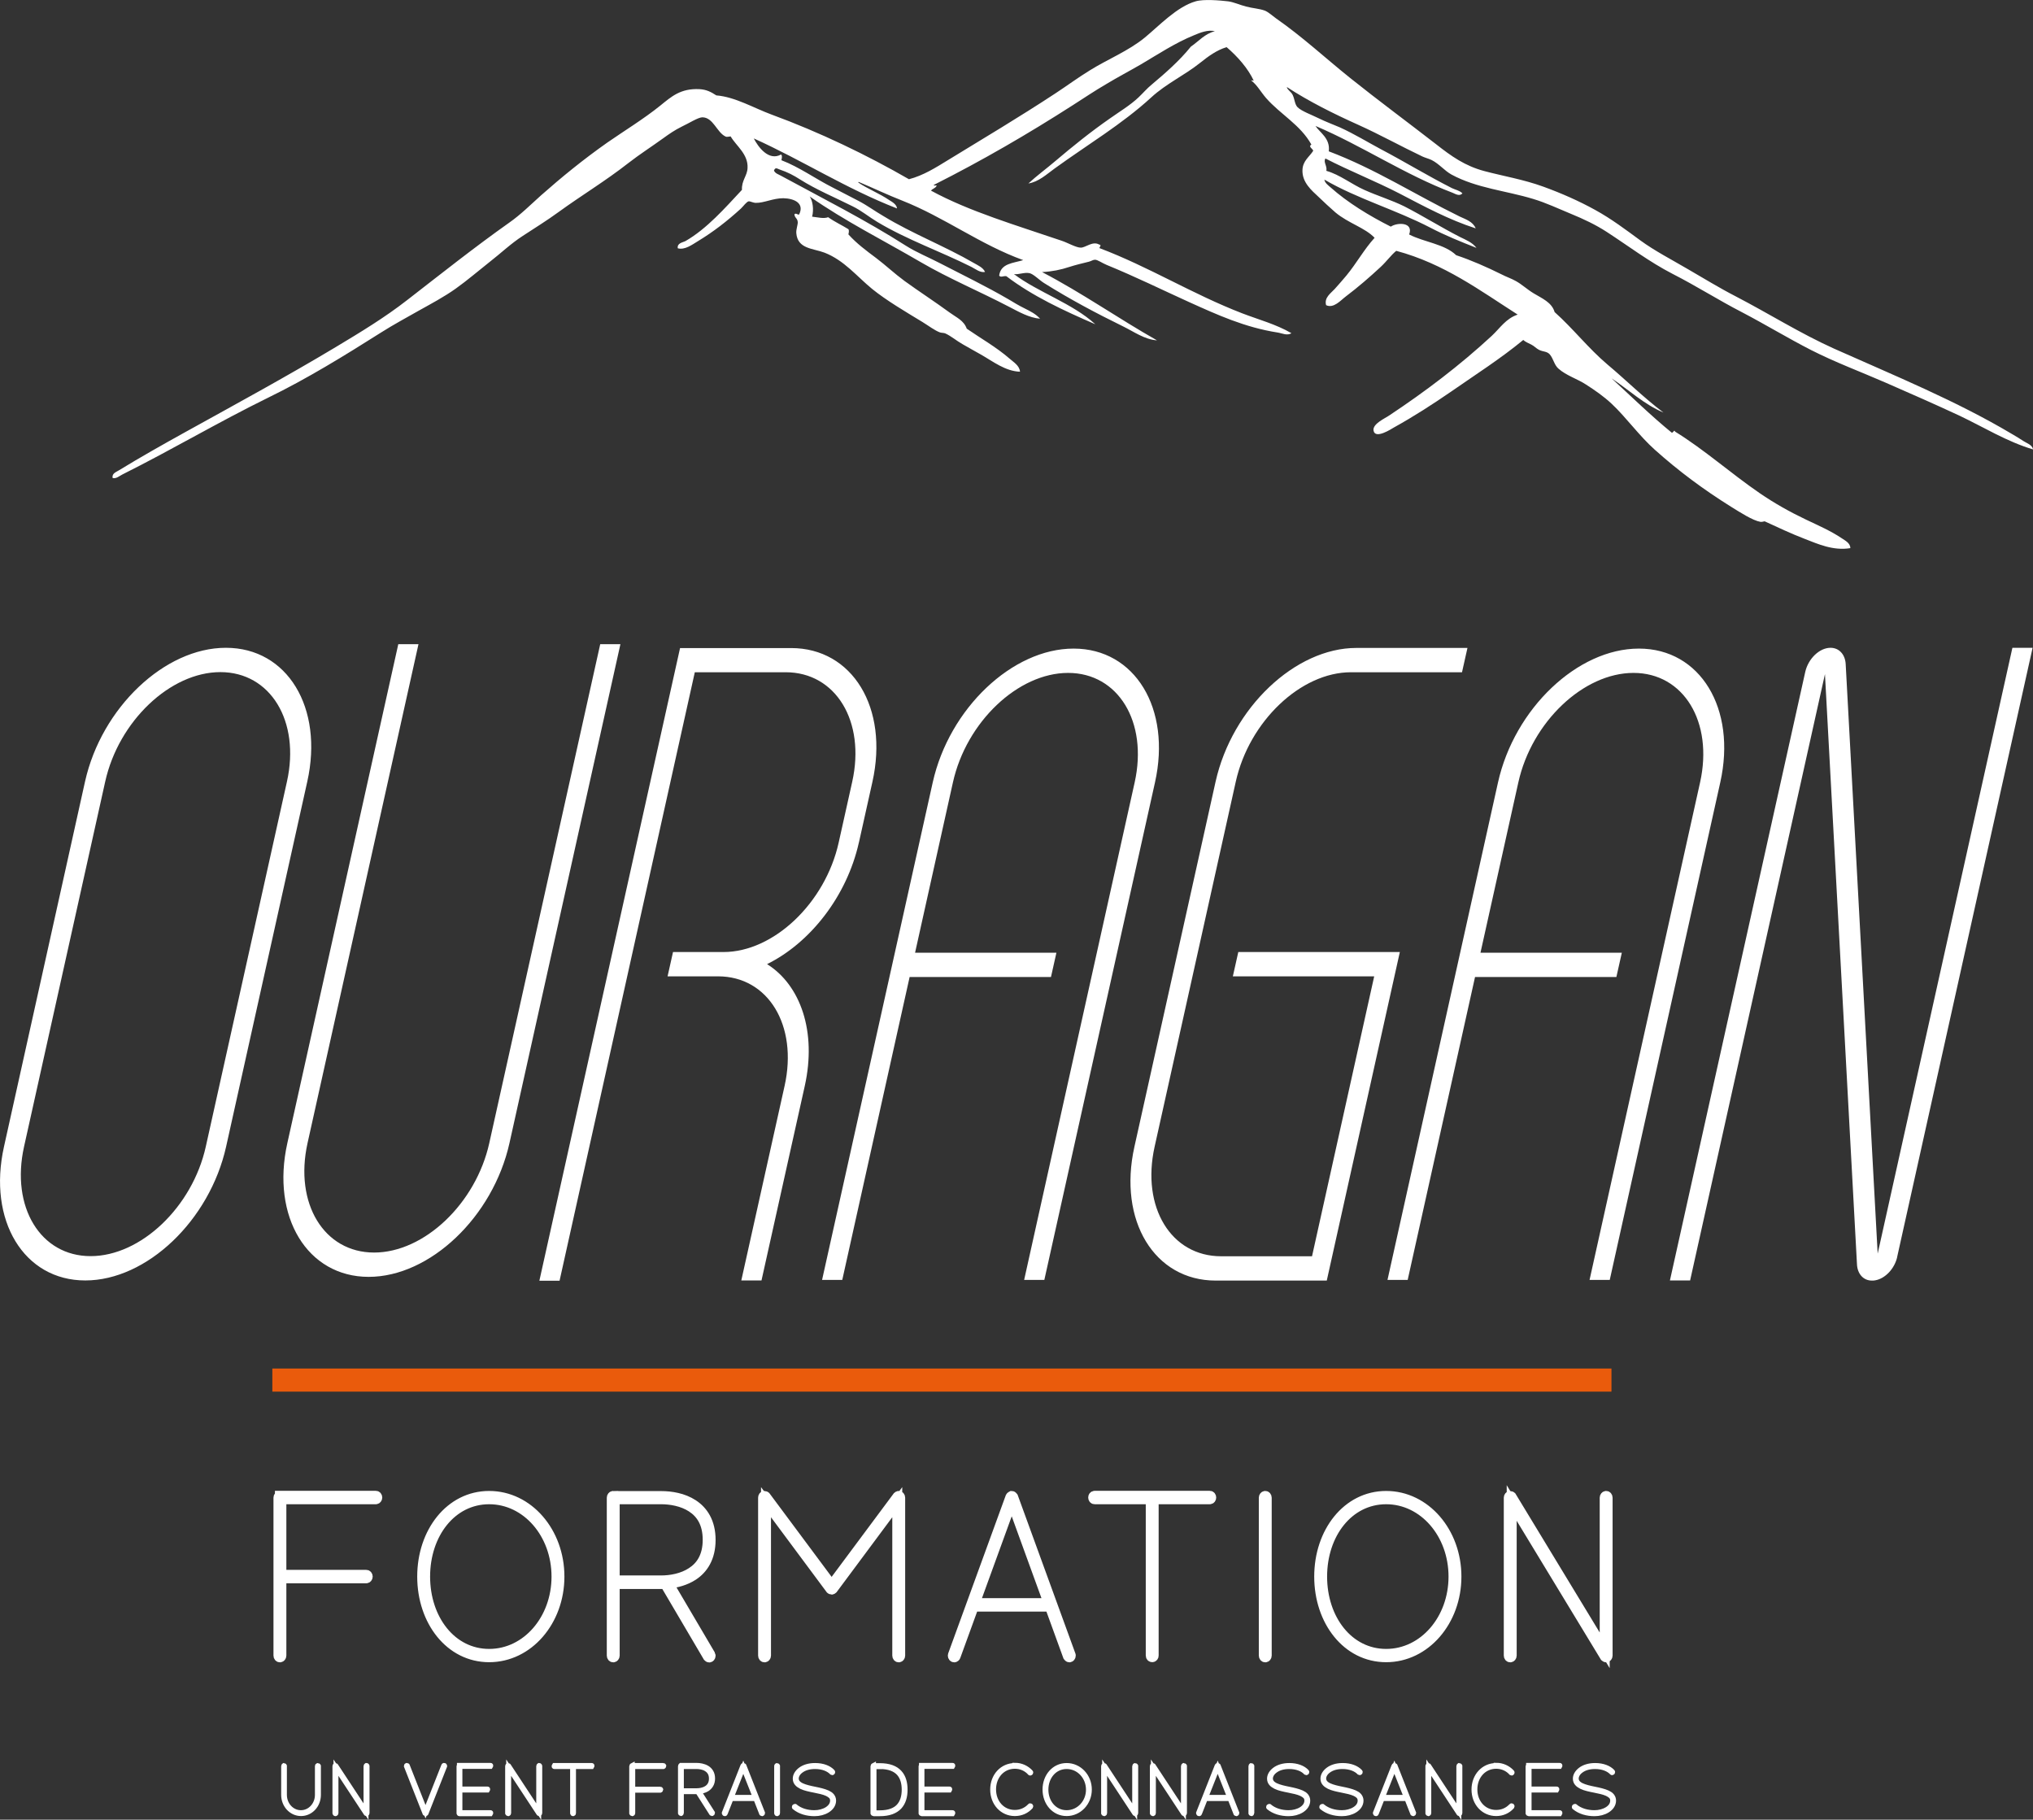
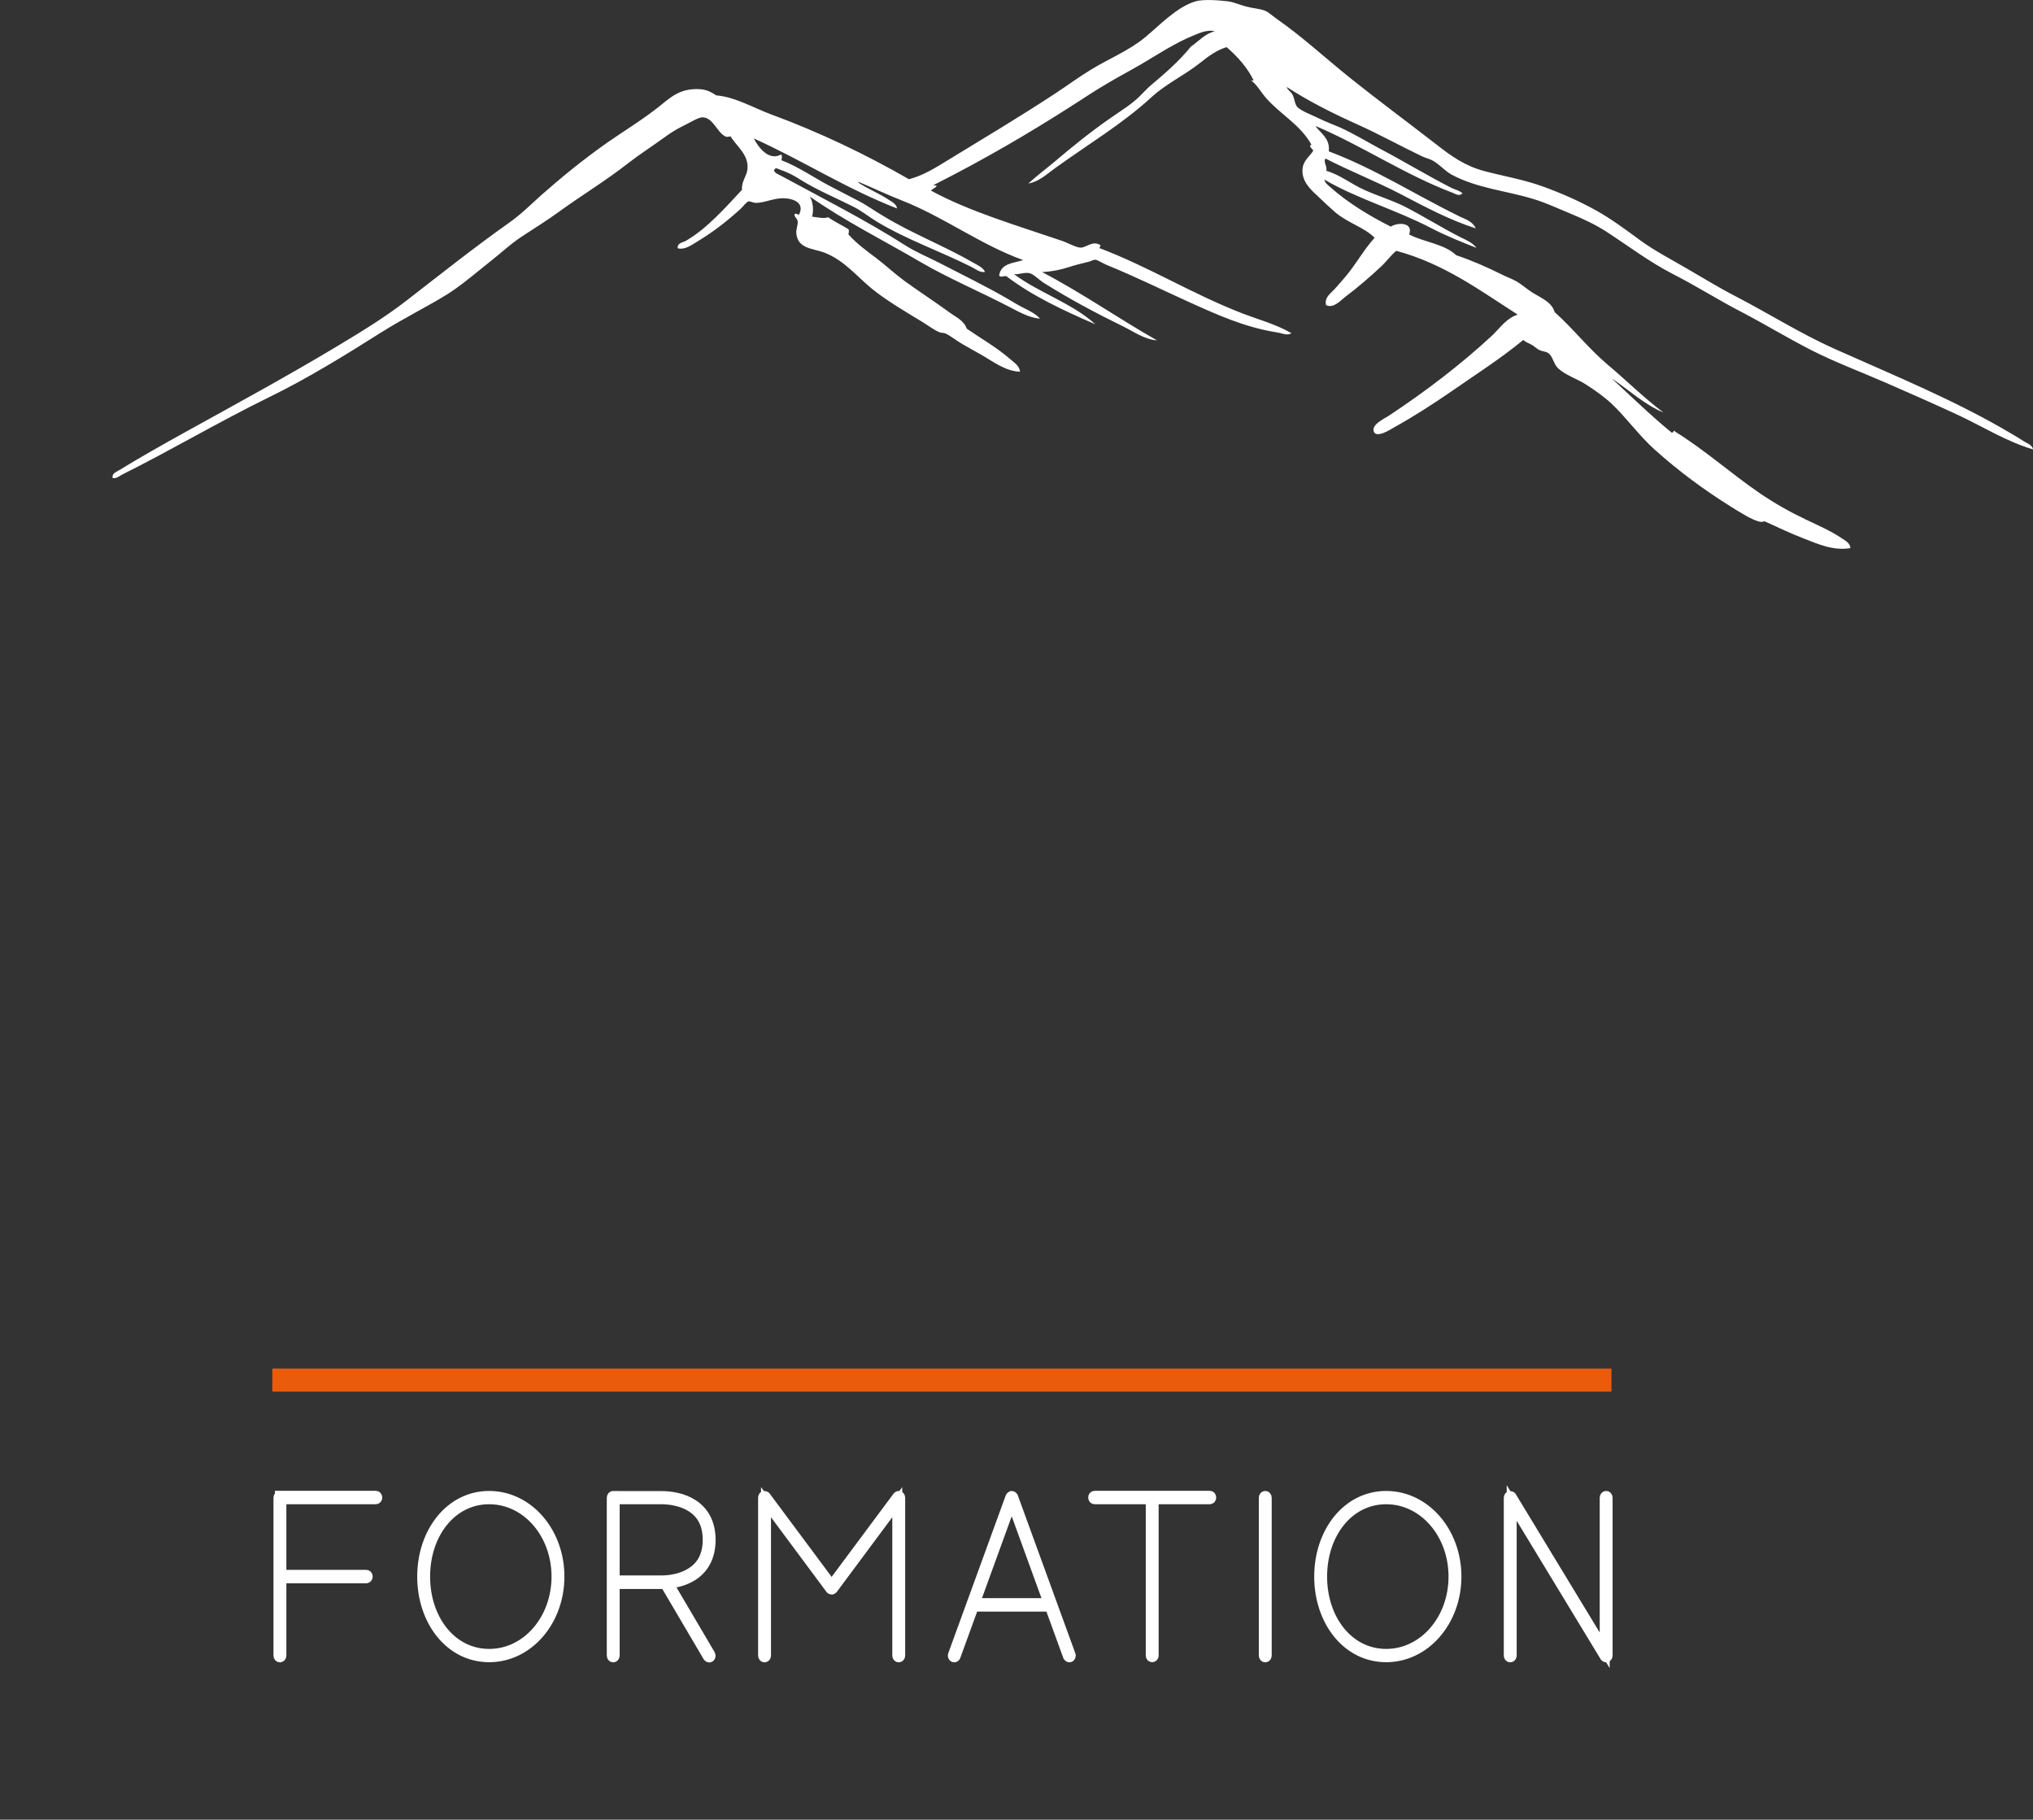
<svg xmlns="http://www.w3.org/2000/svg" id="Calque_2" data-name="Calque 2" viewBox="0 0 153.03 136.97">
  <rect x="0" y="0" width="153.03" height="136.97" fill="#333333" stroke="none" />
  <defs>
    <style>      .cls-1 {        stroke-width: .75px;      }      .cls-1, .cls-2 {        fill: none;        stroke: #fff;      }      .cls-2 {        stroke-width: .37px;      }      .cls-3 {        fill: #fff;      }      .cls-3, .cls-4 {        stroke-width: 0px;      }      .cls-4 {        fill: #ea5b0c;      }    </style>
  </defs>
  <g id="Calque_1-2" data-name="Calque 1">
    <g>
      <g>
        <path class="cls-3" d="M120.9,112.6c-.06,0-.11.06-.11.13h0v11.49l-7.02-11.57s-.06-.05-.09-.05c-.06,0-.11.06-.11.13v11.89c0,.07.05.13.11.13s.11-.06.11-.13v-11.49l7.02,11.57s.06.05.09.05c.06,0,.11-.06.11-.13v-11.89h0c0-.07-.05-.13-.11-.13h0ZM104.34,112.85c2.83,0,5.07,2.6,5.07,5.82s-2.24,5.82-5.07,5.82-4.82-2.6-4.82-5.82,1.99-5.82,4.82-5.82M104.34,112.6c-2.94,0-5.04,2.73-5.04,6.07s2.09,6.07,5.04,6.07,5.29-2.72,5.29-6.07-2.34-6.07-5.29-6.07M95.13,112.73v11.89h0c0,.07.05.13.11.13h0c.06,0,.11-.06.11-.13h0v-11.89h0c0-.07-.05-.13-.11-.13h0c-.06,0-.11.06-.11.13h0ZM82.4,112.59c-.15,0-.15.26,0,.26h4.22v11.76c0,.17.22.17.22,0v-11.76h4.22c.15,0,.15-.26,0-.26h-8.66ZM76.16,113.05l2.77,7.62h-5.55l2.77-7.62ZM76.16,112.6s-.08.04-.1.08l-4.33,11.89s-.01.04-.01.05c0,.07.05.13.11.13.04,0,.09-.04.1-.08l1.36-3.74h5.74l1.36,3.74s.06.08.1.08c.06,0,.11-.06.11-.13,0-.02,0-.04-.01-.05l-4.33-11.89s-.06-.08-.1-.08h0M57.54,112.6c-.06,0-.1.06-.1.13v11.89h0c0,.07.05.13.11.13s.11-.06.11-.13h0v-11.55l4.86,6.54s.05.04.08.04.06-.02.08-.04l4.86-6.54v11.55h0c0,.07.05.13.11.13s.11-.06.11-.13h0v-11.89c0-.07-.05-.13-.11-.13-.03,0-.06.02-.08.04l-4.97,6.68-4.97-6.68s-.05-.04-.08-.04c0,0,0,0,0,0M46.27,112.85h3.5c.71,0,1.6.15,2.29.6.7.45,1.21,1.2,1.21,2.45s-.51,2-1.21,2.45c-.7.46-1.58.61-2.29.61h-3.5v-6.12ZM46.16,112.6h0c-.06,0-.11.06-.11.13v6.35s0,.01,0,.02c0,0,0,.01,0,.02v5.5c0,.07.05.13.11.13s.11-.06.11-.13v-5.39h3.5c.1,0,.19,0,.3,0l3.22,5.47s.06.06.09.06c.06,0,.11-.06.11-.13,0-.02-.01-.06-.02-.08l-3.15-5.35c.61-.06,1.28-.24,1.85-.61.75-.49,1.32-1.34,1.32-2.68s-.57-2.18-1.32-2.67c-.75-.49-1.66-.63-2.4-.63h-3.61ZM36.82,112.85c2.83,0,5.07,2.6,5.07,5.82s-2.24,5.82-5.07,5.82-4.82-2.6-4.82-5.82,1.99-5.82,4.82-5.82M36.82,112.6c-2.94,0-5.04,2.73-5.04,6.07s2.09,6.07,5.04,6.07,5.29-2.72,5.29-6.07-2.34-6.07-5.29-6.07M21.07,112.6h0c-.06,0-.11.06-.11.13v11.89c0,.07.05.13.11.13s.11-.06.11-.13v-5.82h6.39c.06,0,.11-.06.11-.13s-.05-.13-.11-.13h-6.39v-5.69h7.11c.06,0,.11-.06.11-.13s-.05-.13-.11-.13h-7.22Z" />
        <path class="cls-1" d="M120.9,112.6c-.06,0-.11.06-.11.13h0v11.49l-7.02-11.57s-.06-.05-.09-.05c-.06,0-.11.06-.11.13v11.89c0,.07.05.13.11.13s.11-.06.11-.13v-11.49l7.02,11.57s.06.05.09.05c.06,0,.11-.06.11-.13v-11.89h0c0-.07-.05-.13-.11-.13h0ZM104.34,112.85c2.83,0,5.07,2.6,5.07,5.82s-2.24,5.82-5.07,5.82-4.82-2.6-4.82-5.82,1.99-5.82,4.82-5.82ZM104.34,112.6c-2.94,0-5.04,2.73-5.04,6.07s2.09,6.07,5.04,6.07,5.29-2.72,5.29-6.07-2.34-6.07-5.29-6.07ZM95.13,112.73v11.89h0c0,.07.05.13.11.13h0c.06,0,.11-.06.11-.13h0v-11.89h0c0-.07-.05-.13-.11-.13h0c-.06,0-.11.06-.11.13h0ZM82.4,112.59c-.15,0-.15.26,0,.26h4.22v11.76c0,.17.22.17.22,0v-11.76h4.22c.15,0,.15-.26,0-.26h-8.66ZM76.16,113.05l2.77,7.62h-5.55l2.77-7.62ZM76.16,112.6s-.08.04-.1.08l-4.33,11.89s-.01.04-.01.05c0,.07.05.13.11.13.04,0,.09-.04.1-.08l1.36-3.74h5.74l1.36,3.74s.06.08.1.08c.06,0,.11-.06.11-.13,0-.02,0-.04-.01-.05l-4.33-11.89s-.06-.08-.1-.08h0ZM57.54,112.6c-.06,0-.1.06-.1.13v11.89h0c0,.07.05.13.11.13s.11-.06.11-.13h0v-11.55l4.86,6.54s.05.04.08.04.06-.02.08-.04l4.86-6.54v11.55h0c0,.07.05.13.11.13s.11-.06.11-.13h0v-11.89c0-.07-.05-.13-.11-.13-.03,0-.06.02-.08.04l-4.97,6.68-4.97-6.68s-.05-.04-.08-.04c0,0,0,0,0,0ZM46.27,112.85h3.5c.71,0,1.6.15,2.29.6.7.45,1.21,1.2,1.21,2.45s-.51,2-1.21,2.45c-.7.46-1.58.61-2.29.61h-3.5v-6.12ZM46.16,112.6h0c-.06,0-.11.06-.11.13v6.35s0,.01,0,.02c0,0,0,.01,0,.02v5.5c0,.07.05.13.11.13s.11-.06.11-.13v-5.39h3.5c.1,0,.19,0,.3,0l3.22,5.47s.06.06.09.06c.06,0,.11-.06.11-.13,0-.02-.01-.06-.02-.08l-3.15-5.35c.61-.06,1.28-.24,1.85-.61.75-.49,1.32-1.34,1.32-2.68s-.57-2.18-1.32-2.67c-.75-.49-1.66-.63-2.4-.63h-3.61ZM36.82,112.85c2.83,0,5.07,2.6,5.07,5.82s-2.24,5.82-5.07,5.82-4.82-2.6-4.82-5.82,1.99-5.82,4.82-5.82ZM36.82,112.6c-2.94,0-5.04,2.73-5.04,6.07s2.09,6.07,5.04,6.07,5.29-2.72,5.29-6.07-2.34-6.07-5.29-6.07ZM21.07,112.6h0c-.06,0-.11.06-.11.13v11.89c0,.07.05.13.11.13s.11-.06.11-.13v-5.82h6.39c.06,0,.11-.06.11-.13s-.05-.13-.11-.13h-6.39v-5.69h7.11c.06,0,.11-.06.11-.13s-.05-.13-.11-.13h-7.22Z" />
        <path class="cls-3" d="M64.61,13.74c.63.44,1.61.83,2.34,1.33.23.14.55.33.57.62-3.83-1.49-7.1-3.61-10.78-5.27.32.63,1.12,1.73,2.05,1.21.11.08.06.29.03.43,1.36.52,2.56,1.4,3.87,2.06.65.34,1.3.68,1.95,1.01.65.34,1.21.76,1.85,1.13,2.18,1.33,4.64,2.27,6.84,3.55.29.17.66.32.82.66-.38.07-.71-.22-1.03-.38-2.31-1.16-4.86-2.05-7.09-3.39-.62-.37-1.19-.85-1.85-1.17-1.33-.67-2.7-1.23-3.97-2.03-.45-.29-.92-.54-1.52-.74-.16-.05-.33-.21-.43.08.09.22.36.29.53.39,3.15,1.71,6.38,3.34,9.39,5.26.82.52,1.71.87,2.59,1.33,1.7.88,3.44,1.72,5.11,2.69.4.24.81.49,1.24.7.4.2.85.42,1.17.78-.83-.07-1.6-.52-2.34-.9-2.18-1.14-4.5-2.11-6.63-3.35-2.82-1.65-5.73-3.1-8.37-4.95.23.34.32.99.18,1.52.4.04.87.17,1.21.04.47.34,1.02.59,1.52.9.07.09.03.29,0,.39.61.68,1.35,1.23,2.1,1.79.7.53,1.38,1.17,2.13,1.72,1.06.77,2.28,1.56,3.4,2.38.52.38,1.06.59,1.28,1.21,1.04.72,2.23,1.39,3.23,2.26.29.26.74.51.78.98-1.11-.04-2.01-.76-2.94-1.29-.45-.26-.92-.51-1.38-.78-.45-.25-.87-.62-1.32-.82-.11-.04-.27-.03-.39-.07-.4-.15-.87-.51-1.31-.78-1.25-.76-2.7-1.61-3.79-2.49-1.17-.96-2.1-2.15-3.58-2.73-.86-.33-2.04-.27-2.13-1.48-.02-.28.12-.62.11-.82-.02-.3-.24-.32-.25-.59.11-.14.3.1.36,0,.4-.84-.37-1.19-1.2-1.21-.77,0-1.45.36-2.06.35-.2,0-.42-.12-.53-.12-.18.03-.4.36-.6.55-1.03.94-2.06,1.74-3.23,2.45-.46.28-.99.68-1.52.54-.07-.39.37-.44.57-.54,1.62-.93,2.98-2.49,4.26-3.86-.04-.7.4-1.06.42-1.64.06-1.05-.86-1.67-1.27-2.38-.15,0-.26.07-.4,0-.65-.32-.91-1.43-1.73-1.44-.32,0-1.05.47-1.53.69-.57.28-.99.58-1.38.86-.94.68-1.82,1.24-2.63,1.87-1.76,1.38-3.55,2.45-5.27,3.7-.89.65-1.8,1.21-2.7,1.8-.89.57-1.68,1.33-2.52,1.98-.85.67-1.66,1.37-2.53,1.99s-1.85,1.14-2.8,1.67c-.95.54-1.9,1.05-2.83,1.64-2.72,1.72-5.55,3.47-8.51,4.91-3.71,1.82-7.23,3.91-10.95,5.77-.24.12-.47.34-.74.27-.08-.36.3-.46.49-.59,1.57-.96,3.27-1.92,4.93-2.84,3.81-2.11,7.61-4.17,11.38-6.43,1.85-1.11,3.7-2.23,5.39-3.55,2.49-1.93,5.03-3.95,7.66-5.81.86-.6,1.62-1.36,2.4-2.06,1.55-1.37,3.18-2.7,5-3.98,1.24-.86,2.73-1.77,3.97-2.77.83-.67,1.52-1.31,2.95-1.24.53.03.87.21,1.27.47,1.41.11,2.82.95,4.15,1.44,3.65,1.34,7.19,3.05,10.35,4.87,1.08-.28,2.01-.87,2.94-1.44,2.71-1.66,5.31-3.2,8.08-5.02.87-.57,1.72-1.2,2.62-1.75,1.3-.81,2.89-1.45,4.11-2.45,1.06-.87,2.42-2.33,3.83-2.73.61-.18,1.84-.07,2.44,0,.41.05.88.27,1.35.39.48.13,1.02.16,1.42.31.25.1.55.37.85.59,1.96,1.36,3.76,3.03,5.57,4.48,2.14,1.71,4.36,3.35,6.46,4.98,1.16.91,2.18,1.64,3.65,2.03,1.43.38,2.95.63,4.43,1.17,1.35.49,2.69,1.08,3.9,1.75,1.24.68,2.33,1.51,3.41,2.3,1.07.78,2.31,1.42,3.54,2.14,1.21.7,2.43,1.45,3.62,2.06,2.52,1.31,4.86,2.79,7.41,3.94,4.57,2.04,9.22,3.94,13.4,6.43.29.17.59.35.88.54.24.16.63.26.71.62-1.96-.58-3.71-1.67-5.54-2.54-1.85-.86-3.71-1.68-5.57-2.49-1.88-.82-3.79-1.53-5.6-2.45-1.76-.9-3.45-1.93-5.21-2.85-1.75-.9-3.44-1.98-5.21-2.88-1.75-.9-3.33-2.1-4.96-3.16-.83-.54-1.74-.97-2.69-1.36-.95-.39-1.89-.84-2.87-1.13-2.04-.62-4.23-.8-6.13-1.83-.53-.29-.92-.8-1.49-1.09-.22-.11-.49-.17-.7-.27-1.56-.74-3.2-1.65-4.82-2.38-1.87-.84-3.7-1.75-5.39-2.85.07.26.33.33.46.63.14.32.14.67.35.89.3.3,1.08.58,1.56.82.57.28,1.12.48,1.63.7,1.08.49,2.14,1.14,3.08,1.64,1.84.97,3.5,1.99,5.35,2.93.27.13.56.17.79.39-.21.26-.54.04-.74-.04-3.59-1.36-6.81-3.54-10.32-5.03.31.49,1.13.93,1,1.91,3.5,1.32,6.55,3.29,9.86,4.91.42.2.99.37,1.2.89-2.02-.65-3.87-1.65-5.71-2.61-1.84-.95-3.8-1.72-5.6-2.65-.18.27.14.55.07.93,1.02.29,1.88,1,2.87,1.44,1,.45,2.04.76,3.01,1.24,1.42.73,2.77,1.58,4.18,2.3.45.22.93.41,1.24.82-1.17-.46-2.34-.93-3.47-1.52-2.6-1.35-5.49-2.17-7.98-3.62.04.26.29.43.46.58,1.29,1.15,2.93,2.15,4.54,2.96.48-.33,1.73-.35,1.38.59,1.12.58,2.66.71,3.54,1.56,1.12.37,2.32.9,3.41,1.44.36.19.76.32,1.09.51.44.24.86.64,1.35.93.61.37,1.35.67,1.56,1.4,1.39,1.24,2.54,2.73,3.97,3.94,1.42,1.19,2.73,2.5,4.22,3.62-1.41-.58-2.63-1.72-3.9-2.57,1.5,1.38,2.95,2.8,4.53,4.09.12.01.18-.27.25-.08,2.21,1.36,4.19,3.14,6.38,4.64,1.08.74,2.25,1.4,3.47,1.98.9.43,1.87.85,2.7,1.41.23.16.64.35.64.74-1.3.21-2.43-.31-3.44-.7-1.04-.4-2.03-.87-3.01-1.32-.11.03-.23.05-.32.04-.58-.1-1.52-.71-2.2-1.13-2.08-1.3-3.94-2.68-5.74-4.29-1.21-1.08-2.15-2.43-3.26-3.47-.6-.56-1.25-1.01-1.92-1.44-.65-.43-1.5-.68-2.09-1.21-.32-.29-.36-.72-.64-1.06-.22-.25-.51-.19-.82-.35-.2-.1-.35-.28-.57-.39-.23-.12-.45-.2-.61-.35-1.71,1.41-3.55,2.58-5.45,3.9-1.37.94-2.74,1.83-4.29,2.69-.19.11-1.41.91-1.53.23-.09-.51.89-.93,1.17-1.13,2.73-1.81,5.33-3.78,7.73-6,.63-.59,1.06-1.3,1.95-1.6-2.85-1.82-5.53-3.83-9.14-4.8-.4.33-.72.79-1.17,1.21-.83.77-1.68,1.51-2.62,2.22-.4.3-.92.93-1.49.66-.16-.57.36-.9.64-1.21.3-.33.61-.69.88-1.01.77-.93,1.33-1.97,2.13-2.85-.72-.76-1.97-1.09-2.95-1.91-.43-.37-.85-.77-1.27-1.17-.51-.48-1.25-1.09-1.21-2.03.03-.69.51-.97.81-1.44-.04-.17-.4-.3-.14-.47-.82-1.48-2.33-2.27-3.41-3.5-.39-.45-.69-1.01-1.13-1.33.09,0,.17,0,.21.04-.44-.95-1.24-1.85-2.05-2.54-.74.22-1.38.69-1.98,1.17-1.17.94-2.56,1.57-3.69,2.61-2.2,2.02-4.8,3.56-7.27,5.35-.61.44-1.21,1.01-1.98,1.13.65-.6,1.34-1.1,2.02-1.68,1.31-1.11,2.67-2.21,4.14-3.23.72-.51,1.51-.98,2.13-1.57.34-.32.64-.68,1-.97,1.02-.86,2.07-1.77,2.94-2.85.59-.4,1.04-.97,1.81-1.16-.53-.13-1.12.11-1.59.31-1.4.57-2.7,1.43-3.97,2.18-.88.51-1.76.97-2.62,1.49-.86.5-1.69,1.06-2.52,1.59-3.37,2.16-6.79,4.15-10.46,6,0,.09.15.02.22.04-.07.21-.32.23-.43.39,2.88,1.57,6.43,2.61,9.86,3.78.42.14,1.08.52,1.42.51.36,0,.89-.52,1.38-.23.23.02-.03.23.03.27,3.71,1.4,7.01,3.47,10.75,4.91,1.22.47,2.52.81,3.69,1.49-.32.21-.71,0-1.04-.05-2.48-.39-4.53-1.33-6.66-2.29-2.01-.91-4.01-1.9-6.21-2.8-.32-.13-.68-.39-.88-.39-.14,0-.29.11-.46.15-.53.13-.99.24-1.46.39-.66.22-1.31.35-2.06.39,3.01,1.57,5.72,3.48,8.65,5.14-.95-.07-1.73-.65-2.55-1.05-2.04-1-4-2.04-5.96-3.27-.34-.21-.79-.68-1.09-.74-.39-.08-.83.13-1.17.07,1.81,1.37,4.41,2.2,6.13,3.78-2.4-1.04-4.73-2.12-6.7-3.62-.21-.04-.41.12-.54-.04.11-.93,1.06-.94,1.81-1.17-3.24-1.17-5.92-3.22-9.11-4.48-1.08-.42-2.14-.93-3.26-1.4h-.04Z" />
-         <path class="cls-3" d="M120.06,132.89c-.47,0-.84.13-1.09.32-.25.19-.39.43-.39.67,0,.15.05.27.13.36.08.1.2.17.33.24.27.13.62.2.97.27.35.07.7.14.96.26.13.06.23.13.31.21.07.08.11.18.11.31,0,.28-.16.5-.42.66s-.6.25-.95.25c-.55,0-1.07-.15-1.46-.47,0,0-.01,0-.02,0-.02,0-.04.02-.04.04,0,.01,0,.02.02.03.4.33.94.48,1.5.48.36,0,.71-.09.98-.26.27-.17.46-.42.46-.73,0-.14-.05-.26-.13-.36-.08-.1-.2-.17-.33-.23-.27-.12-.62-.2-.97-.27-.35-.07-.7-.15-.96-.27-.13-.06-.23-.13-.31-.22-.07-.09-.11-.19-.11-.31,0-.2.12-.43.36-.6.24-.18.59-.3,1.05-.3.58,0,1.02.19,1.27.45,0,0,.02.01.02.01.02,0,.04-.02.04-.04,0,0,0-.02-.01-.03-.26-.28-.72-.47-1.31-.47M115.06,132.89s-.04.02-.04.04v3.55s.02.04.04.04h2.34s.05-.08,0-.08h-2.3v-1.7h2.07s.05-.08,0-.08h-2.07v-1.7h2.3s.05-.08,0-.08h-2.34ZM112.62,132.89c-.95,0-1.67.78-1.67,1.81s.72,1.81,1.67,1.81c.48,0,.89-.19,1.19-.52,0,0,.01-.02.01-.03,0-.02-.02-.04-.03-.04,0,0-.02,0-.03.01-.29.31-.68.49-1.14.49-.92,0-1.6-.74-1.6-1.73s.68-1.74,1.6-1.74c.46,0,.86.19,1.14.5,0,0,.02.01.03.01.02,0,.03-.02.03-.04,0,0,0-.02-.01-.03-.3-.32-.72-.52-1.19-.52M109.84,132.89s-.03.02-.03.04v3.43l-2.27-3.45s-.02-.02-.03-.02c-.02,0-.03.02-.03.04v3.55s.02.04.03.04c.02,0,.04-.02.04-.04v-3.43l2.27,3.45s.02.02.03.02c.02,0,.04-.02.04-.04v-3.55s-.02-.04-.04-.04h0ZM104.96,133.02l.9,2.27h-1.8l.9-2.27ZM104.96,132.89s-.03.01-.03.02l-1.4,3.55s0,.01,0,.02c0,.02.02.04.04.04.01,0,.03-.01.03-.02l.44-1.12h1.86l.44,1.12s.02.02.03.02c.02,0,.04-.02.04-.04,0,0,0-.01,0-.02l-1.4-3.55s-.02-.02-.03-.02h0M101.06,132.89c-.47,0-.84.13-1.09.32-.25.19-.39.43-.39.67,0,.15.05.27.13.36.08.1.2.17.33.24.27.13.62.2.97.27.35.07.7.14.96.26.13.06.23.13.3.21.07.08.11.18.11.31,0,.28-.16.5-.42.66s-.6.25-.95.25c-.55,0-1.06-.15-1.46-.47,0,0-.01,0-.02,0-.02,0-.04.02-.04.04,0,.01,0,.02.02.03.4.33.94.48,1.5.48.36,0,.71-.09.98-.26.27-.17.46-.42.46-.73,0-.14-.05-.26-.13-.36-.08-.1-.2-.17-.33-.23-.27-.12-.62-.2-.97-.27-.35-.07-.7-.15-.96-.27-.13-.06-.23-.13-.31-.22-.07-.09-.11-.19-.11-.31,0-.2.12-.43.36-.6.24-.18.59-.3,1.05-.3.58,0,1.02.19,1.27.45,0,0,.02.01.03.01.02,0,.04-.02.04-.04,0,0,0-.02-.01-.03-.26-.28-.72-.47-1.31-.47M97.04,132.89c-.47,0-.84.13-1.09.32-.25.19-.39.43-.39.67,0,.15.05.27.13.36.08.1.2.17.33.24.27.13.62.2.97.27.35.07.7.14.96.26.13.06.23.13.31.21.07.08.11.18.11.31,0,.28-.17.5-.42.66-.26.16-.6.25-.95.25-.55,0-1.06-.15-1.45-.47,0,0-.02,0-.02,0-.02,0-.04.02-.04.04,0,.01,0,.02.01.03.4.33.94.48,1.5.48.36,0,.71-.09.98-.26.27-.17.46-.42.46-.73,0-.14-.05-.26-.13-.36-.08-.1-.2-.17-.33-.23-.27-.12-.62-.2-.97-.27-.35-.07-.7-.15-.96-.27-.13-.06-.23-.13-.31-.22-.07-.09-.11-.19-.11-.31,0-.2.12-.43.36-.6.24-.18.59-.3,1.05-.3.58,0,1.02.19,1.26.45,0,0,.02.01.03.01.02,0,.04-.02.04-.04,0,0,0-.02-.01-.03-.26-.28-.72-.47-1.31-.47M94.16,132.93v3.55s.02.04.03.04h0s.04-.02.04-.04v-3.55s-.02-.04-.04-.04h0s-.03.02-.03.04ZM91.66,133.02l.9,2.27h-1.8l.9-2.27ZM91.65,132.89s-.03.01-.03.02l-1.4,3.55s0,.01,0,.02c0,.02.02.04.04.04.01,0,.03-.01.03-.02l.44-1.12h1.86l.44,1.12s.02.02.03.02c.02,0,.04-.02.04-.04,0,0,0-.01,0-.02l-1.4-3.55s-.02-.02-.03-.02h0M89.11,132.89s-.03.02-.03.04v3.43l-2.27-3.45s-.02-.02-.03-.02c-.02,0-.04.02-.04.04v3.55s.02.04.04.04c.02,0,.04-.02.04-.04v-3.43l2.27,3.45s.02.02.03.02c.02,0,.04-.02.04-.04v-3.55s-.02-.04-.04-.04h0ZM85.45,132.89s-.04.02-.04.04v3.43l-2.27-3.45s-.02-.02-.03-.02c-.02,0-.04.02-.04.04v3.55s.02.04.04.04.04-.02.04-.04v-3.43l2.27,3.45s.02.02.03.02c.02,0,.04-.02.04-.04v-3.55s-.02-.04-.04-.04ZM80.29,132.97c.92,0,1.64.78,1.64,1.74s-.73,1.73-1.64,1.73-1.56-.77-1.56-1.73.64-1.74,1.56-1.74M80.29,132.89c-.95,0-1.63.81-1.63,1.81s.68,1.81,1.63,1.81,1.71-.81,1.71-1.81-.76-1.81-1.71-1.81M76.39,132.89c-.95,0-1.67.78-1.67,1.81s.72,1.81,1.67,1.81c.48,0,.89-.19,1.19-.52,0,0,.01-.02.01-.03,0-.02-.02-.04-.04-.04,0,0-.02,0-.02.01-.29.31-.69.49-1.14.49-.92,0-1.6-.74-1.6-1.73s.68-1.74,1.6-1.74c.46,0,.86.19,1.14.5,0,0,.02.01.02.01.02,0,.04-.02.04-.04,0,0,0-.02-.01-.03-.3-.32-.72-.52-1.19-.52M69.36,132.89s-.03.02-.03.04v3.55s.02.04.03.04h2.34s.05-.08,0-.08h-2.3v-1.7h2.07s.05-.08,0-.08h-2.07v-1.7h2.3s.05-.08,0-.08h-2.34ZM66.22,132.97c.7,0,1.15.19,1.44.5.28.31.4.74.4,1.24s-.12.93-.4,1.24c-.28.31-.74.5-1.44.5h-.43v-3.47h.43ZM65.75,132.89s-.04.02-.04.04v3.55s.02.04.04.04h.47c.71,0,1.18-.19,1.49-.52.3-.33.42-.78.42-1.29s-.12-.97-.42-1.29c-.3-.33-.78-.52-1.49-.52h-.47ZM61.34,132.89c-.47,0-.84.13-1.09.32-.25.19-.39.43-.39.67,0,.15.05.27.13.36.08.1.2.17.33.24.27.13.62.2.97.27.35.07.7.14.96.26.13.06.23.13.31.21.07.08.11.18.11.31,0,.28-.17.5-.42.66-.26.16-.6.25-.95.25-.55,0-1.06-.15-1.45-.47,0,0-.01,0-.02,0-.02,0-.04.02-.04.04,0,.01,0,.02.02.03.4.33.94.48,1.5.48.36,0,.71-.09.98-.26.27-.17.46-.42.46-.73,0-.14-.05-.26-.13-.36-.08-.1-.2-.17-.33-.23-.27-.12-.62-.2-.97-.27-.35-.07-.7-.15-.96-.27-.13-.06-.23-.13-.31-.22-.07-.09-.11-.19-.11-.31,0-.2.12-.43.36-.6.24-.18.59-.3,1.05-.3.58,0,1.02.19,1.27.45,0,0,.02.01.03.01.02,0,.03-.02.03-.04,0,0,0-.02-.01-.03-.26-.28-.72-.47-1.31-.47M58.46,132.93v3.55s.01.04.03.04.04-.02.04-.04v-3.55s-.02-.04-.04-.04c-.02,0-.03.02-.03.04ZM55.95,133.02l.9,2.27h-1.8l.9-2.27ZM55.95,132.89s-.03.01-.03.02l-1.4,3.55s0,.01,0,.02c0,.02.02.04.04.04.01,0,.03-.01.03-.02l.44-1.12h1.86l.44,1.12s.02.02.03.02c.02,0,.04-.02.04-.04,0,0,0-.01,0-.02l-1.4-3.55s-.02-.02-.03-.02h0M51.29,132.97h1.13c.23,0,.52.04.74.18.23.14.39.36.39.73s-.17.6-.39.73c-.23.14-.51.18-.74.18h-1.13v-1.82ZM51.25,132.89h0s-.03.02-.03.04v1.89h0v1.65s.02.04.03.04.04-.02.04-.04v-1.61h1.13s.06,0,.1,0l1.04,1.63s.02.02.03.02c.02,0,.04-.02.04-.04,0,0,0-.02,0-.02l-1.02-1.6c.2-.02.42-.07.6-.18.24-.15.43-.4.43-.8s-.18-.65-.43-.8c-.24-.14-.54-.19-.78-.19h-1.17ZM47.59,132.89h0s-.04.02-.04.04v3.55s.02.04.04.04.04-.02.04-.04v-1.73h2.07s.04-.02.04-.04-.02-.04-.04-.04h-2.07v-1.7h2.3s.04-.02.04-.04-.02-.04-.04-.04h-2.34ZM41.73,132.89s-.05.08,0,.08h1.37v3.51c0,.05.07.05.07,0v-3.51h1.37s.05-.08,0-.08h-2.8ZM40.58,132.89s-.03.02-.03.04v3.43l-2.27-3.45s-.02-.02-.03-.02c-.02,0-.04.02-.04.04v3.55s.02.04.04.04c.02,0,.04-.02.04-.04v-3.43l2.27,3.45s.02.02.03.02c.02,0,.04-.02.04-.04v-3.55s-.01-.04-.04-.04ZM34.58,132.89s-.03.02-.03.04v3.55s.01.04.03.04h2.34s.05-.08,0-.08h-2.3v-1.7h2.07s.05-.08,0-.08h-2.07v-1.7h2.3s.05-.08,0-.08h-2.34ZM32.04,136.51h0s.03,0,.03-.02l1.4-3.55s0-.01,0-.02c0-.02-.02-.04-.04-.04-.01,0-.03.01-.03.02l-1.37,3.47-1.37-3.47s-.02-.02-.03-.02c-.02,0-.04.02-.04.04,0,0,0,.01,0,.02l1.4,3.55s.02.02.03.02M27.58,132.89s-.03.02-.03.04v3.43l-2.27-3.45s-.02-.02-.03-.02c-.02,0-.04.02-.04.04v3.55s.01.04.04.04c.02,0,.04-.02.04-.04v-3.43l2.27,3.45s.02.02.03.02c.02,0,.04-.02.04-.04v-3.55s-.01-.04-.04-.04ZM21.38,132.89s-.03.02-.03.04h0v2.17c0,.78.58,1.41,1.31,1.41s1.31-.63,1.31-1.41v-2.17s-.02-.04-.04-.04c-.02,0-.04.02-.04.04v2.17c0,.74-.55,1.34-1.24,1.34s-1.24-.6-1.24-1.34v-2.17h0s-.02-.04-.03-.04h0Z" />
-         <path class="cls-2" d="M120.06,132.89c-.47,0-.84.13-1.09.32-.25.19-.39.43-.39.67,0,.15.05.27.13.36.08.1.2.17.33.24.27.13.62.2.97.27.35.07.7.14.96.26.13.06.23.13.31.21.07.08.11.18.11.31,0,.28-.16.5-.42.66s-.6.25-.95.25c-.55,0-1.07-.15-1.46-.47,0,0-.01,0-.02,0-.02,0-.04.02-.04.04,0,.01,0,.02.02.03.4.33.94.48,1.5.48.36,0,.71-.09.98-.26.27-.17.46-.42.46-.73,0-.14-.05-.26-.13-.36-.08-.1-.2-.17-.33-.23-.27-.12-.62-.2-.97-.27-.35-.07-.7-.15-.96-.27-.13-.06-.23-.13-.31-.22-.07-.09-.11-.19-.11-.31,0-.2.12-.43.36-.6.24-.18.59-.3,1.05-.3.58,0,1.02.19,1.27.45,0,0,.02.01.02.01.02,0,.04-.02.04-.04,0,0,0-.02-.01-.03-.26-.28-.72-.47-1.31-.47ZM115.06,132.89s-.04.02-.04.04v3.55s.02.04.04.04h2.34s.05-.08,0-.08h-2.3v-1.7h2.07s.05-.08,0-.08h-2.07v-1.7h2.3s.05-.08,0-.08h-2.34ZM112.62,132.89c-.95,0-1.67.78-1.67,1.81s.72,1.81,1.67,1.81c.48,0,.89-.19,1.19-.52,0,0,.01-.02.01-.03,0-.02-.02-.04-.03-.04,0,0-.02,0-.03.01-.29.31-.68.49-1.14.49-.92,0-1.6-.74-1.6-1.73s.68-1.74,1.6-1.74c.46,0,.86.19,1.14.5,0,0,.02.01.03.01.02,0,.03-.02.03-.04,0,0,0-.02-.01-.03-.3-.32-.72-.52-1.19-.52ZM109.84,132.89s-.03.02-.03.04v3.43l-2.27-3.45s-.02-.02-.03-.02c-.02,0-.03.02-.03.04v3.55s.02.04.03.04c.02,0,.04-.02.04-.04v-3.43l2.27,3.45s.02.02.03.02c.02,0,.04-.02.04-.04v-3.55s-.02-.04-.04-.04h0ZM104.96,133.02l.9,2.27h-1.8l.9-2.27ZM104.96,132.89s-.03.01-.03.02l-1.4,3.55s0,.01,0,.02c0,.02.02.04.04.04.01,0,.03-.01.03-.02l.44-1.12h1.86l.44,1.12s.02.02.03.02c.02,0,.04-.02.04-.04,0,0,0-.01,0-.02l-1.4-3.55s-.02-.02-.03-.02h0ZM101.06,132.89c-.47,0-.84.13-1.09.32-.25.19-.39.43-.39.67,0,.15.05.27.13.36.08.1.2.17.33.24.27.13.62.2.97.27.35.07.7.14.96.26.13.06.23.13.3.21.07.08.11.18.11.31,0,.28-.16.5-.42.66s-.6.25-.95.25c-.55,0-1.06-.15-1.46-.47,0,0-.01,0-.02,0-.02,0-.04.02-.04.04,0,.01,0,.02.02.03.4.33.94.48,1.5.48.36,0,.71-.09.98-.26.27-.17.46-.42.46-.73,0-.14-.05-.26-.13-.36-.08-.1-.2-.17-.33-.23-.27-.12-.62-.2-.97-.27-.35-.07-.7-.15-.96-.27-.13-.06-.23-.13-.31-.22-.07-.09-.11-.19-.11-.31,0-.2.12-.43.36-.6.24-.18.59-.3,1.05-.3.58,0,1.02.19,1.27.45,0,0,.02.01.03.01.02,0,.04-.02.04-.04,0,0,0-.02-.01-.03-.26-.28-.72-.47-1.31-.47ZM97.04,132.89c-.47,0-.84.13-1.09.32-.25.19-.39.43-.39.67,0,.15.05.27.13.36.08.1.2.17.33.24.27.13.62.2.97.27.35.07.7.14.96.26.13.06.23.13.31.21.07.08.11.18.11.31,0,.28-.17.5-.42.66-.26.16-.6.25-.95.25-.55,0-1.06-.15-1.45-.47,0,0-.02,0-.02,0-.02,0-.04.02-.04.04,0,.01,0,.02.01.03.4.33.94.48,1.5.48.36,0,.71-.09.98-.26.27-.17.46-.42.46-.73,0-.14-.05-.26-.13-.36-.08-.1-.2-.17-.33-.23-.27-.12-.62-.2-.97-.27-.35-.07-.7-.15-.96-.27-.13-.06-.23-.13-.31-.22-.07-.09-.11-.19-.11-.31,0-.2.12-.43.36-.6.24-.18.59-.3,1.05-.3.58,0,1.02.19,1.26.45,0,0,.02.01.03.01.02,0,.04-.02.04-.04,0,0,0-.02-.01-.03-.26-.28-.72-.47-1.31-.47ZM94.16,132.93v3.55s.02.04.03.04h0s.04-.02.04-.04v-3.55s-.02-.04-.04-.04h0s-.03.02-.03.04ZM91.66,133.02l.9,2.27h-1.8l.9-2.27ZM91.65,132.89s-.03.01-.03.02l-1.4,3.55s0,.01,0,.02c0,.02.02.04.04.04.01,0,.03-.01.03-.02l.44-1.12h1.86l.44,1.12s.02.02.03.02c.02,0,.04-.02.04-.04,0,0,0-.01,0-.02l-1.4-3.55s-.02-.02-.03-.02h0ZM89.11,132.89s-.03.02-.03.04v3.43l-2.27-3.45s-.02-.02-.03-.02c-.02,0-.04.02-.04.04v3.55s.02.04.04.04c.02,0,.04-.02.04-.04v-3.43l2.27,3.45s.02.02.03.02c.02,0,.04-.02.04-.04v-3.55s-.02-.04-.04-.04h0ZM85.45,132.89s-.04.02-.04.04v3.43l-2.27-3.45s-.02-.02-.03-.02c-.02,0-.04.02-.04.04v3.55s.02.04.04.04.04-.02.04-.04v-3.43l2.27,3.45s.02.02.03.02c.02,0,.04-.02.04-.04v-3.55s-.02-.04-.04-.04ZM80.29,132.97c.92,0,1.64.78,1.64,1.74s-.73,1.73-1.64,1.73-1.56-.77-1.56-1.73.64-1.74,1.56-1.74ZM80.29,132.89c-.95,0-1.63.81-1.63,1.81s.68,1.81,1.63,1.81,1.71-.81,1.71-1.81-.76-1.81-1.71-1.81ZM76.39,132.89c-.95,0-1.67.78-1.67,1.81s.72,1.81,1.67,1.81c.48,0,.89-.19,1.19-.52,0,0,.01-.02.01-.03,0-.02-.02-.04-.04-.04,0,0-.02,0-.02.01-.29.31-.69.49-1.14.49-.92,0-1.6-.74-1.6-1.73s.68-1.74,1.6-1.74c.46,0,.86.19,1.14.5,0,0,.02.01.02.01.02,0,.04-.02.04-.04,0,0,0-.02-.01-.03-.3-.32-.72-.52-1.19-.52ZM69.36,132.89s-.03.02-.03.04v3.55s.02.04.03.04h2.34s.05-.08,0-.08h-2.3v-1.7h2.07s.05-.08,0-.08h-2.07v-1.7h2.3s.05-.08,0-.08h-2.34ZM66.22,132.97c.7,0,1.15.19,1.44.5.28.31.4.74.4,1.24s-.12.93-.4,1.24c-.28.31-.74.5-1.44.5h-.43v-3.47h.43ZM65.75,132.89s-.04.02-.04.04v3.55s.02.04.04.04h.47c.71,0,1.18-.19,1.49-.52.3-.33.42-.78.42-1.29s-.12-.97-.42-1.29c-.3-.33-.78-.52-1.49-.52h-.47ZM61.34,132.89c-.47,0-.84.13-1.09.32-.25.19-.39.43-.39.67,0,.15.05.27.13.36.08.1.2.17.33.24.27.13.62.2.97.27.35.07.7.14.96.26.13.06.23.13.31.21.07.08.11.18.11.31,0,.28-.17.5-.42.66-.26.16-.6.25-.95.25-.55,0-1.06-.15-1.45-.47,0,0-.01,0-.02,0-.02,0-.04.02-.04.04,0,.01,0,.02.02.03.4.33.94.48,1.5.48.36,0,.71-.09.98-.26.27-.17.46-.42.46-.73,0-.14-.05-.26-.13-.36-.08-.1-.2-.17-.33-.23-.27-.12-.62-.2-.97-.27-.35-.07-.7-.15-.96-.27-.13-.06-.23-.13-.31-.22-.07-.09-.11-.19-.11-.31,0-.2.12-.43.36-.6.24-.18.59-.3,1.05-.3.58,0,1.02.19,1.27.45,0,0,.02.01.03.01.02,0,.03-.02.03-.04,0,0,0-.02-.01-.03-.26-.28-.72-.47-1.31-.47ZM58.46,132.93v3.55s.01.04.03.04.04-.02.04-.04v-3.55s-.02-.04-.04-.04c-.02,0-.03.02-.03.04ZM55.95,133.02l.9,2.27h-1.8l.9-2.27ZM55.95,132.89s-.03.01-.03.02l-1.4,3.55s0,.01,0,.02c0,.02.02.04.04.04.01,0,.03-.01.03-.02l.44-1.12h1.86l.44,1.12s.02.02.03.02c.02,0,.04-.02.04-.04,0,0,0-.01,0-.02l-1.4-3.55s-.02-.02-.03-.02h0ZM51.29,132.97h1.13c.23,0,.52.04.74.18.23.14.39.36.39.73s-.17.6-.39.73c-.23.14-.51.18-.74.18h-1.13v-1.82ZM51.25,132.89h0s-.03.02-.03.04v1.89h0v1.65s.02.04.03.04.04-.02.04-.04v-1.61h1.13s.06,0,.1,0l1.04,1.63s.02.02.03.02c.02,0,.04-.02.04-.04,0,0,0-.02,0-.02l-1.02-1.6c.2-.02.42-.07.6-.18.24-.15.43-.4.43-.8s-.18-.65-.43-.8c-.24-.14-.54-.19-.78-.19h-1.17ZM47.59,132.89h0s-.04.02-.04.04v3.55s.02.04.04.04.04-.02.04-.04v-1.73h2.07s.04-.02.04-.04-.02-.04-.04-.04h-2.07v-1.7h2.3s.04-.02.04-.04-.02-.04-.04-.04h-2.34ZM41.73,132.89s-.05.08,0,.08h1.37v3.51c0,.05.07.05.07,0v-3.51h1.37s.05-.08,0-.08h-2.8ZM40.58,132.89s-.03.02-.03.04v3.43l-2.27-3.45s-.02-.02-.03-.02c-.02,0-.04.02-.04.04v3.55s.02.04.04.04c.02,0,.04-.02.04-.04v-3.43l2.27,3.45s.02.02.03.02c.02,0,.04-.02.04-.04v-3.55s-.01-.04-.04-.04ZM34.58,132.89s-.03.02-.03.04v3.55s.01.04.03.04h2.34s.05-.08,0-.08h-2.3v-1.7h2.07s.05-.08,0-.08h-2.07v-1.7h2.3s.05-.08,0-.08h-2.34ZM32.04,136.51h0s.03,0,.03-.02l1.4-3.55s0-.01,0-.02c0-.02-.02-.04-.04-.04-.01,0-.03.01-.03.02l-1.37,3.47-1.37-3.47s-.02-.02-.03-.02c-.02,0-.04.02-.04.04,0,0,0,.01,0,.02l1.4,3.55s.02.02.03.02ZM27.58,132.89s-.03.02-.03.04v3.43l-2.27-3.45s-.02-.02-.03-.02c-.02,0-.04.02-.04.04v3.55s.01.04.04.04c.02,0,.04-.02.04-.04v-3.43l2.27,3.45s.02.02.03.02c.02,0,.04-.02.04-.04v-3.55s-.01-.04-.04-.04ZM21.38,132.89s-.03.02-.03.04h0v2.17c0,.78.58,1.41,1.31,1.41s1.31-.63,1.31-1.41v-2.17s-.02-.04-.04-.04c-.02,0-.04.02-.04.04v2.17c0,.74-.55,1.34-1.24,1.34s-1.24-.6-1.24-1.34v-2.17h0s-.02-.04-.03-.04h0Z" />
-         <path class="cls-3" d="M141.34,94.4l-2.41-44.42c-.04-.71-.49-1.22-1.14-1.22-.83,0-1.67.81-1.9,1.8l-10.19,45.82h1.52l10.15-45.64,2.41,44.42c.03.71.47,1.23,1.12,1.23h0c.09,0,.17,0,.26-.02.74-.13,1.45-.87,1.65-1.76,0,0,0-.02,0-.02l10.19-45.83h-1.52l-10.15,45.64ZM123.36,48.82c-4.61,0-9.36,4.51-10.6,10.07l-8.32,37.45h1.52l5.07-22.8h10.64l.41-1.83h-10.64l2.85-12.82c1.01-4.55,4.9-8.24,8.67-8.24s6.02,3.69,5.01,8.24l-8.32,37.45h1.52l8.32-37.45c1.24-5.56-1.51-10.07-6.12-10.07M91.5,58.84l-6.11,27.48c-1.24,5.56,1.51,10.07,6.12,10.07h8.36l5.5-24.73h-12.16l-.41,1.83h10.64l-4.68,21.07h-6.84c-3.77,0-6.02-3.69-5.01-8.24l6.11-27.48c1.01-4.55,4.9-8.24,8.67-8.24h8.36l.41-1.83h-8.36c-4.61,0-9.36,4.51-10.6,10.07M80.81,48.82c-4.61,0-9.36,4.51-10.6,10.07l-8.33,37.45h1.52l5.07-22.8h10.64l.41-1.83h-10.64l2.85-12.82c1.01-4.55,4.9-8.24,8.67-8.24s6.02,3.69,5.01,8.24l-8.32,37.45h1.52l8.33-37.45c1.24-5.56-1.51-10.07-6.12-10.07M64.65,63.43l1.02-4.58c1.24-5.56-1.5-10.07-6.12-10.07h-8.36l-10.59,47.62h1.52l10.18-45.8h6.84c3.77,0,6.02,3.69,5.01,8.24l-1.02,4.58c-1.01,4.55-4.9,8.24-8.67,8.24h-3.8l-.41,1.83h3.8c3.77,0,6.02,3.69,5.01,8.24l-3.26,14.65h1.52l3.26-14.65c.9-4.07-.31-7.57-2.84-9.16,3.23-1.59,6-5.09,6.91-9.15M36.83,86.04c-1.01,4.55-4.9,8.24-8.67,8.24s-6.02-3.69-5.01-8.24l8.35-37.55h-1.52l-8.35,37.55c-1.24,5.56,1.51,10.07,6.12,10.07s9.36-4.51,10.6-10.07l8.35-37.55h-1.52l-8.35,37.55ZM15.49,86.31c-1.01,4.55-4.9,8.24-8.67,8.24s-6.02-3.69-5.01-8.24l6.11-27.48c1.01-4.55,4.9-8.24,8.67-8.24s6.02,3.69,5.01,8.24l-6.11,27.48ZM17,48.76c-4.61,0-9.36,4.51-10.6,10.07L.3,86.31c-1.24,5.56,1.5,10.07,6.12,10.07s9.36-4.51,10.6-10.07l6.11-27.48c1.24-5.56-1.5-10.07-6.12-10.07" />
      </g>
      <rect class="cls-4" x="20.5" y="103.01" width="100.8" height="1.74" />
    </g>
  </g>
</svg>